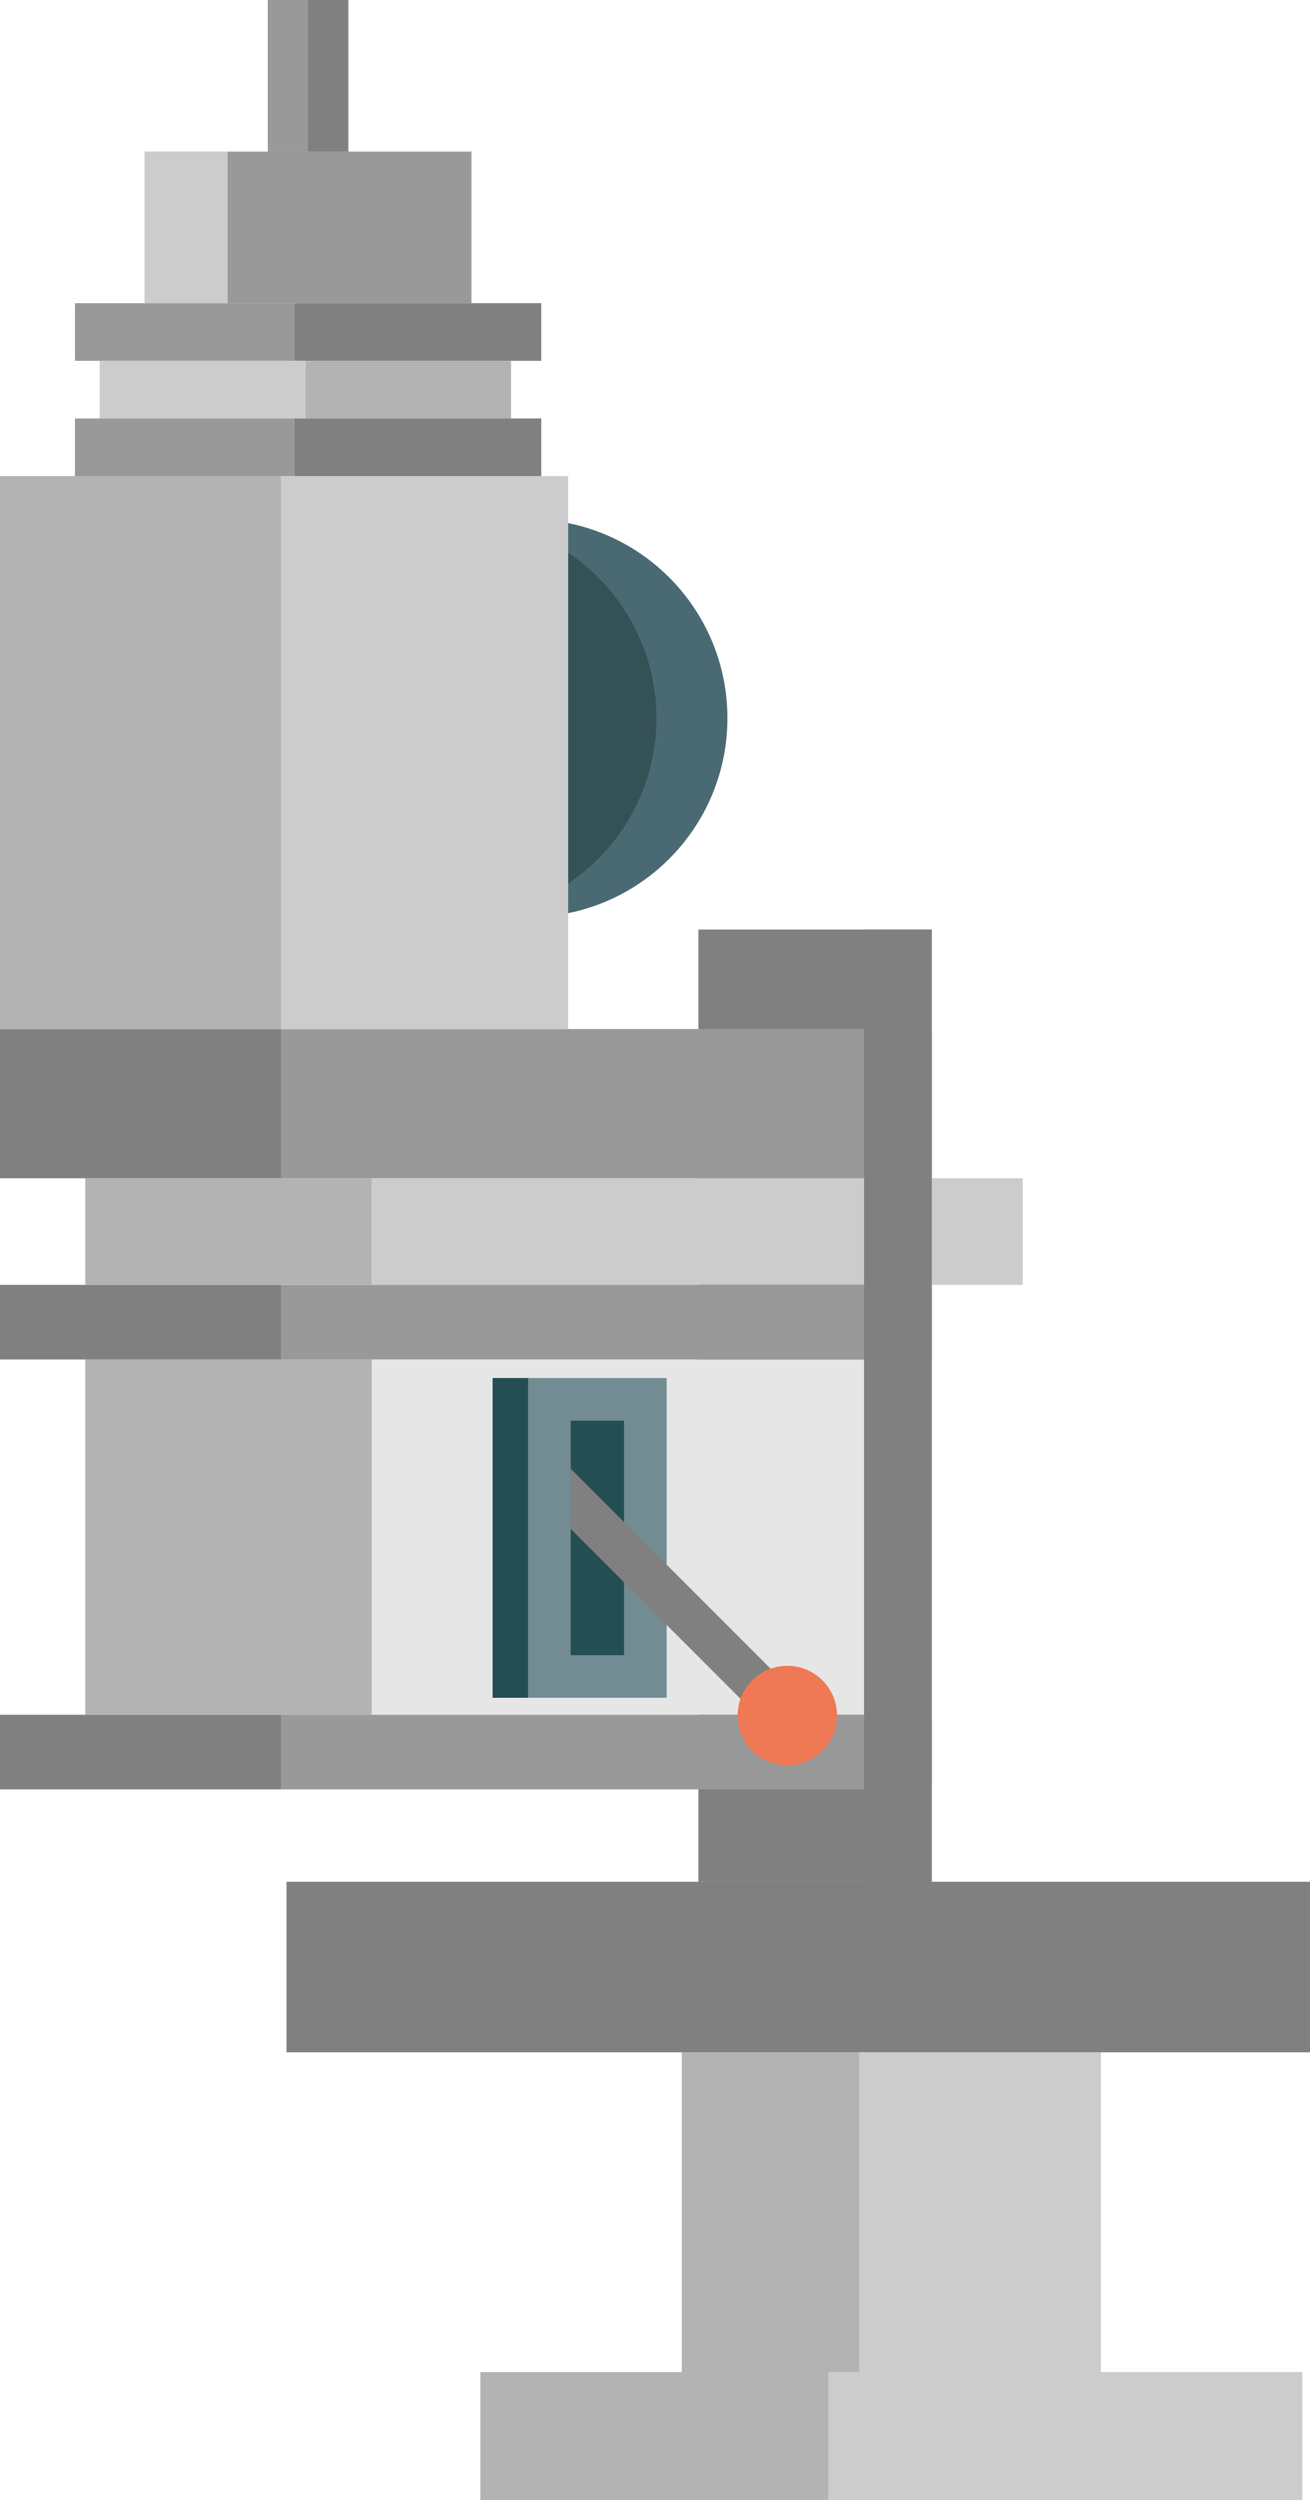
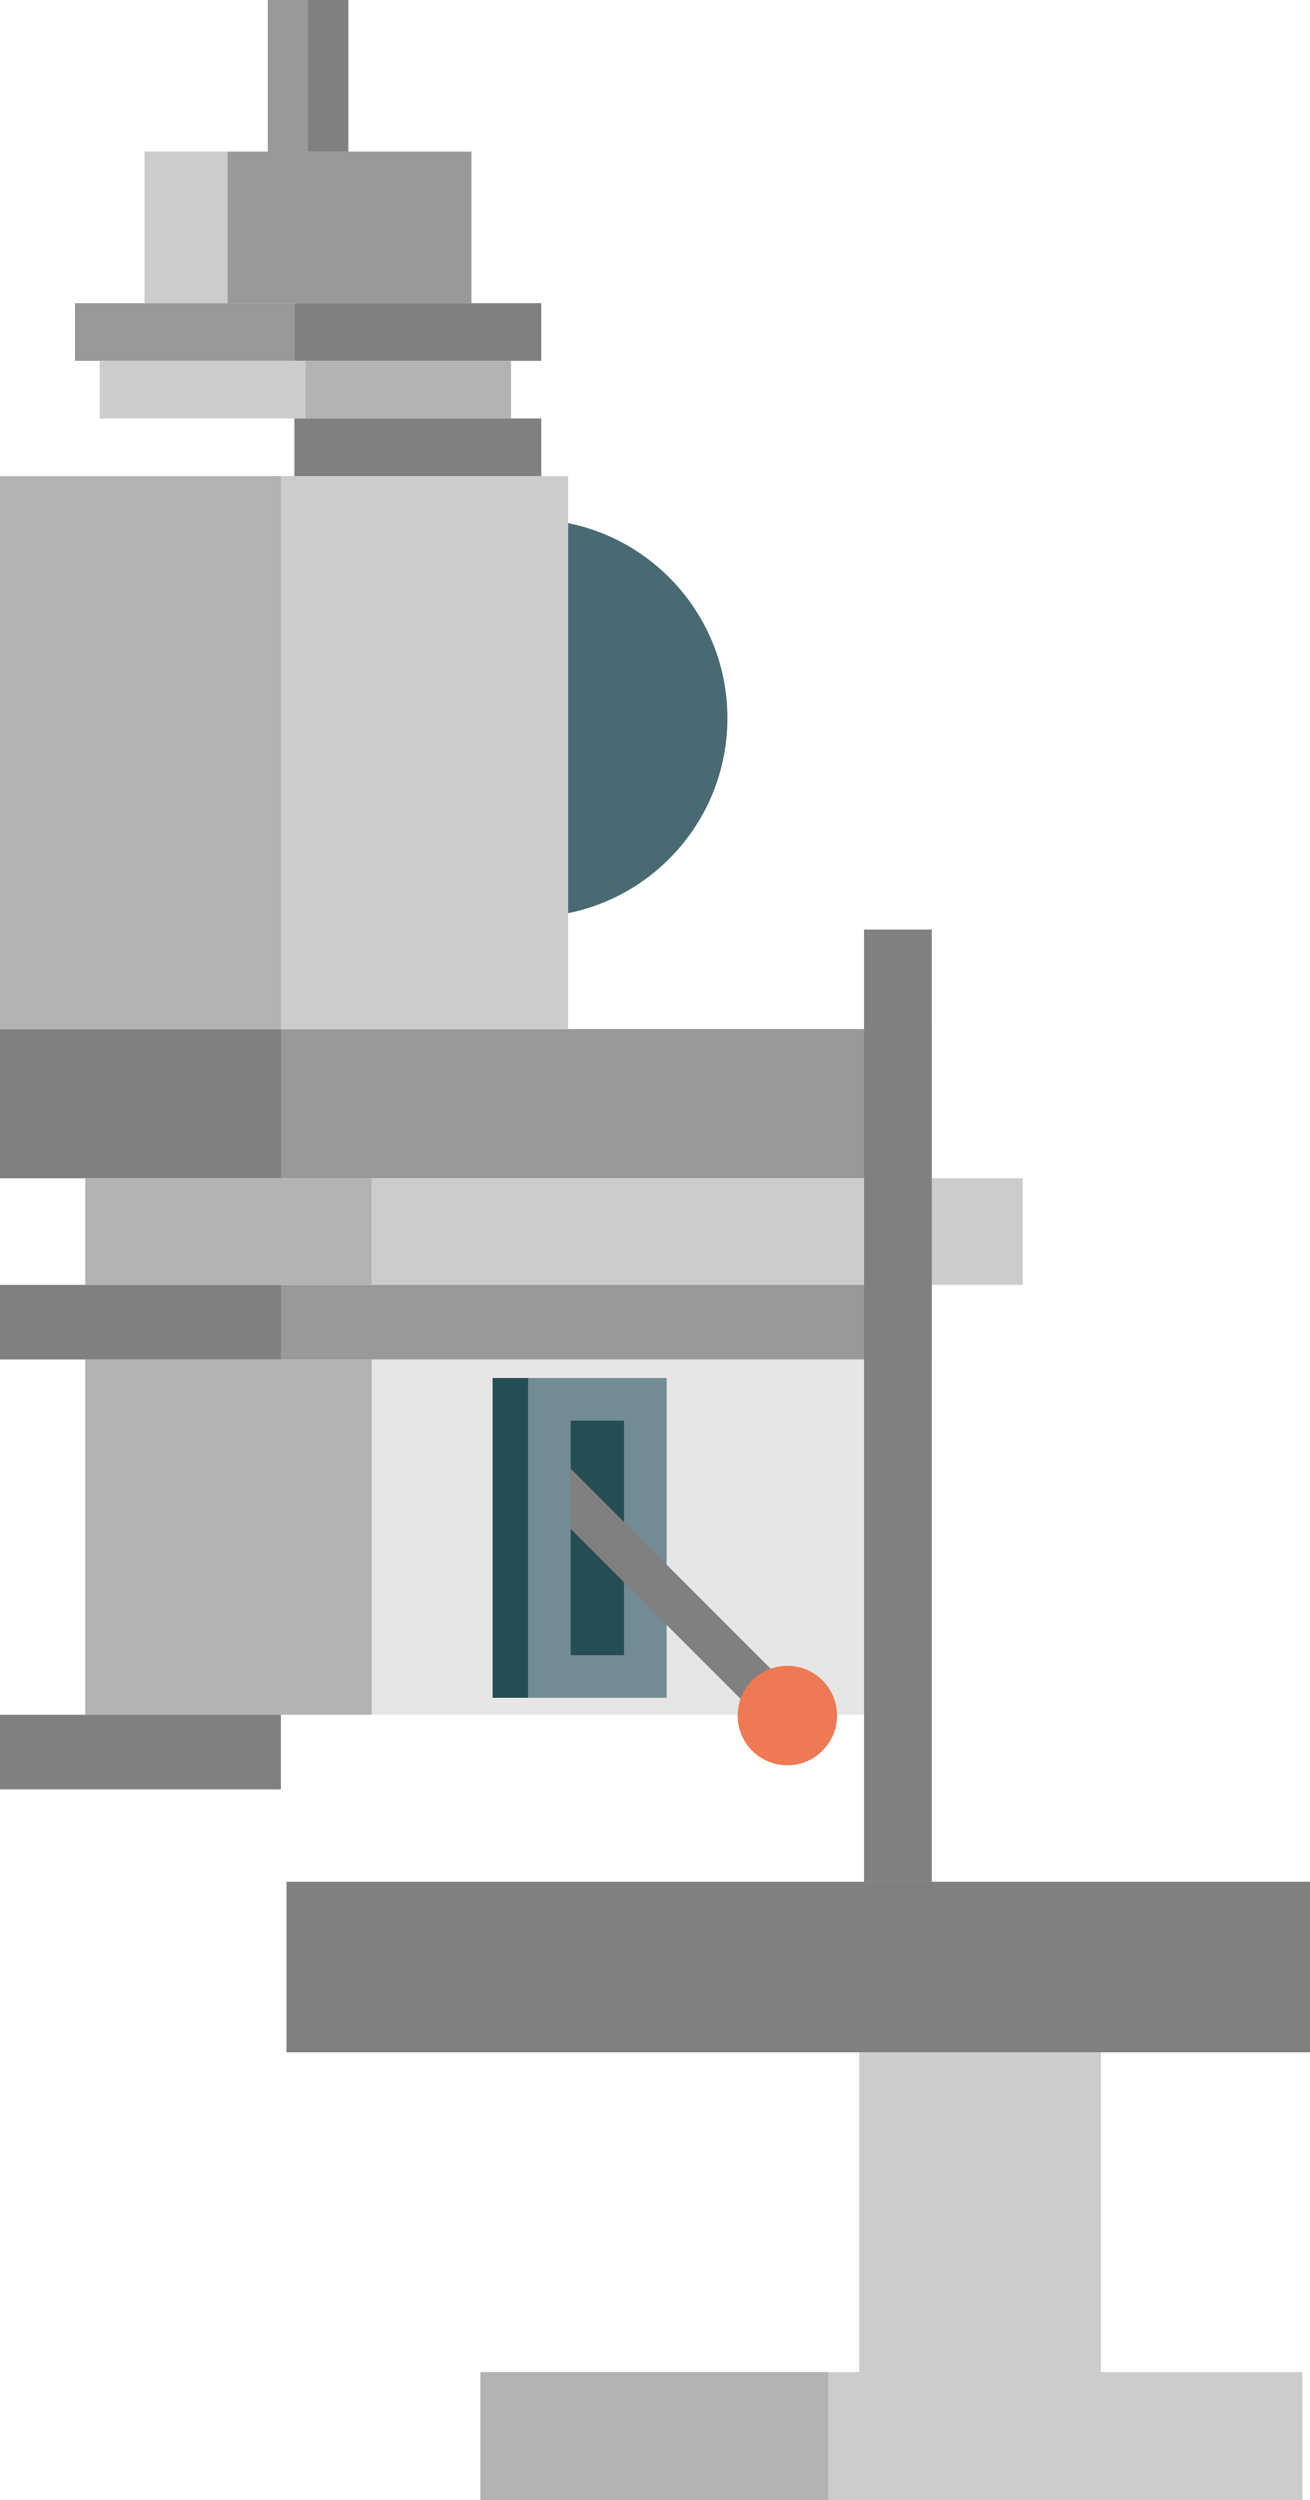
<svg xmlns="http://www.w3.org/2000/svg" xmlns:ns1="http://sodipodi.sourceforge.net/DTD/sodipodi-0.dtd" xmlns:ns2="http://www.inkscape.org/namespaces/inkscape" version="1.1" id="Capa_1" viewBox="0 0 184.463 351.807" xml:space="preserve" ns1:docname="lathe-2-machine-svgrepo-com.svg" width="184.463" height="351.807" ns2:version="1.2.1 (9c6d41e, 2022-07-14)">
  <defs id="defs366">
	
	
	
	
	
	
	
	
	
	
	
	
	
	
	
	
	
	
	
	
	
	
	
	
	
	
	
	
	
	
	
	
	
	
	
	
	
	
	
	
	
	
	
	
	
	
	
	
</defs>
  <ns1:namedview id="namedview364" pagecolor="#ffffff" bordercolor="#000000" borderopacity="0.25" ns2:showpageshadow="2" ns2:pageopacity="0.0" ns2:pagecheckerboard="0" ns2:deskcolor="#d1d1d1" showgrid="false" ns2:zoom="0.50306742" ns2:cx="6.9573179" ns2:cy="174.92685" ns2:window-width="1728" ns2:window-height="1080" ns2:window-x="0" ns2:window-y="37" ns2:window-maximized="0" ns2:current-layer="Capa_1" />
  <g id="g738">
    <path style="fill:#496a72" d="m 102.43,101.059 c 0,15.46 -12.53,28 -28,28 -1.71,0 -3.38,-0.15 -5,-0.45 -13.08,-2.35 -23,-13.8 -23,-27.55 0,-13.75 9.92,-25.2 23,-27.55 1.62,-0.3 3.29,-0.45 5,-0.45 15.47,0 28,12.539 28,28 z" id="path201" />
-     <path style="fill:#345156" d="m 92.43,101.059 c 0,13.75 -9.92,25.2 -23,27.55 -13.08,-2.35 -23,-13.8 -23,-27.55 0,-13.75 9.92,-25.2 23,-27.55 13.08,2.35 23,13.8 23,27.55 z" id="path203" />
-     <rect x="98.341" y="130.808" style="fill:#808080" width="32.864" height="134" id="rect231" />
    <g id="g237" transform="translate(0,-58.657)">
      <rect x="52.357" y="249.965" style="fill:#e6e6e6" width="78.644" height="50" id="rect233" />
      <rect x="12" y="249.965" style="fill:#b3b3b3" width="40.356" height="50" id="rect235" />
    </g>
    <rect x="39.55" y="144.808" style="fill:#999999" width="91.655" height="21" id="rect239" />
    <rect x="52.356" y="165.808" style="fill:#cccccc" width="91.655" height="15" id="rect241" />
    <rect x="39.55" y="180.808" style="fill:#999999" width="91.655" height="10.5" id="rect243" />
    <rect x="0" y="144.808" style="fill:#808080" width="39.55" height="21" id="rect245" />
    <rect x="0" y="67" style="fill:#b3b3b3" width="39.55" height="77.809" id="rect247" />
    <rect x="12" y="165.808" style="fill:#b3b3b3" width="40.356" height="15" id="rect249" />
    <rect x="0" y="180.808" style="fill:#808080" width="39.55" height="10.5" id="rect251" />
-     <rect x="39.55" y="241.308" style="fill:#999999" width="91.655" height="10.5" id="rect253" />
    <rect x="0" y="241.308" style="fill:#808080" width="39.55" height="10.5" id="rect255" />
    <rect x="121.667" y="130.808" style="fill:#808080" width="9.538" height="134" id="rect259" />
    <g id="g291" transform="translate(0,-58.657)">
      <g id="g277">
        <rect x="41.455" y="101.324" style="fill:#808080" width="34.762" height="8.111" id="rect265" />
        <rect x="10.556" y="101.324" style="fill:#999999" width="30.899" height="8.111" id="rect267" />
        <rect x="41.455" y="117.546" style="fill:#808080" width="34.762" height="8.111" id="rect269" />
-         <rect x="10.556" y="117.546" style="fill:#999999" width="30.899" height="8.111" id="rect271" />
        <rect x="43" y="109.435" style="fill:#b3b3b3" width="28.968" height="8.111" id="rect273" />
        <rect x="14.032" y="109.435" style="fill:#cccccc" width="28.968" height="8.111" id="rect275" />
      </g>
      <rect x="20.386" y="79.99" style="fill:#999999" width="46" height="21.333" id="rect281" />
      <rect x="37.72" y="58.657" style="fill:#808080" width="11.333" height="21.333" id="rect283" />
      <rect x="37.72" y="58.657" style="fill:#999999" width="5.667" height="21.333" id="rect285" />
      <rect x="20.386" y="79.99" style="fill:#cccccc" width="11.667" height="21.333" id="rect289" />
    </g>
    <rect x="39.55" y="67" style="fill:#cccccc" width="40.45" height="77.809" id="rect313" />
    <rect x="40.341" y="264.808" style="fill:#808080;stroke-width:1.595" width="144.122" height="24" id="rect327" />
    <g id="g337" transform="translate(0,-58.657)">
-       <rect x="96" y="347.465" style="fill:#b3b3b3" width="25" height="45" id="rect333" />
      <rect x="121" y="347.465" style="fill:#cccccc" width="34.02" height="45" id="rect335" />
    </g>
    <g id="g621" transform="translate(-141.134,-76.547)">
      <g id="g612">
        <g id="g221">
          <rect x="215.5" y="270.465" style="fill:#738b93" width="19.5" height="45" id="rect211" />
          <rect x="210.5" y="270.465" style="fill:#244d54" width="5" height="45" id="rect213" />
          <rect x="221.5" y="276.465" style="fill:#244d54" width="7.5" height="33" id="rect215" />
          <polygon style="fill:#808080" points="221.5,283.226 254.12,315.846 249.88,320.086 221.5,291.706 " id="polygon217" />
          <circle style="fill:#ef7954" cx="252" cy="317.965" r="7" id="circle219" />
        </g>
      </g>
    </g>
    <g id="g343" transform="translate(0,-58.657)">
      <rect x="67.641" y="392.465" style="fill:#b3b3b3" width="49.025" height="17.999" id="rect339" />
      <rect x="116.666" y="392.465" style="fill:#cccccc" width="66.713" height="17.999" id="rect341" />
    </g>
  </g>
</svg>